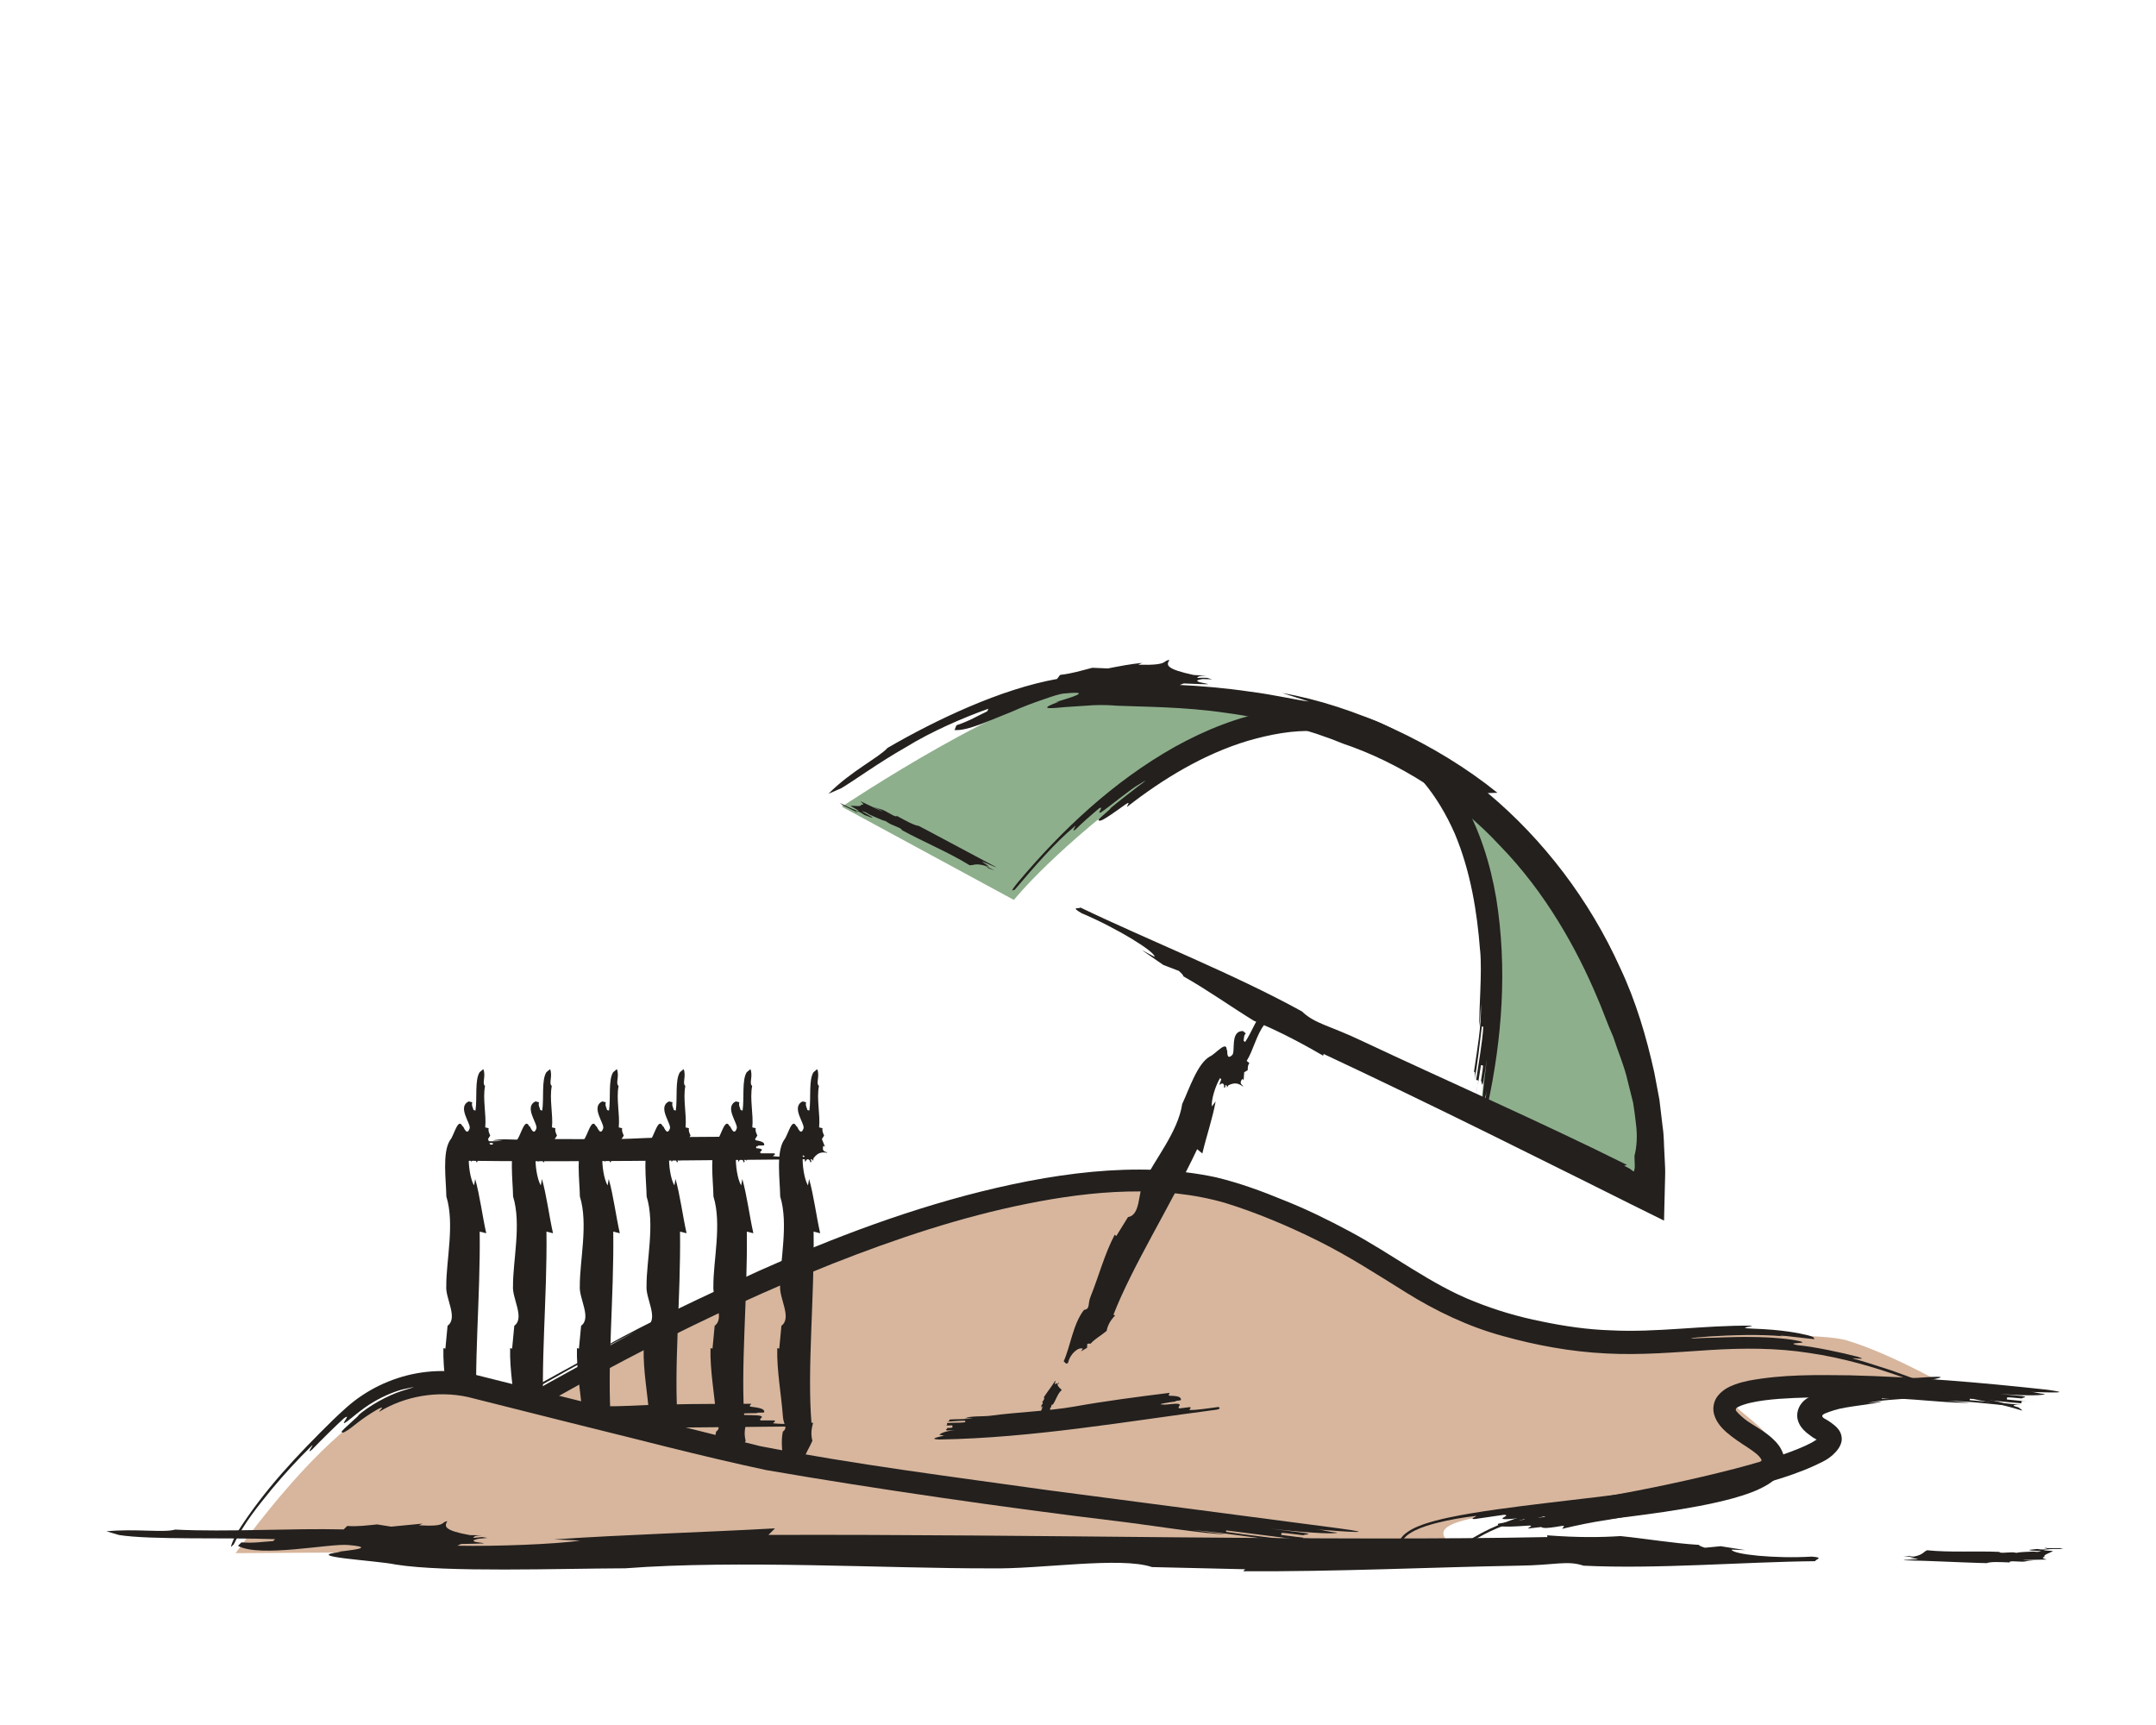
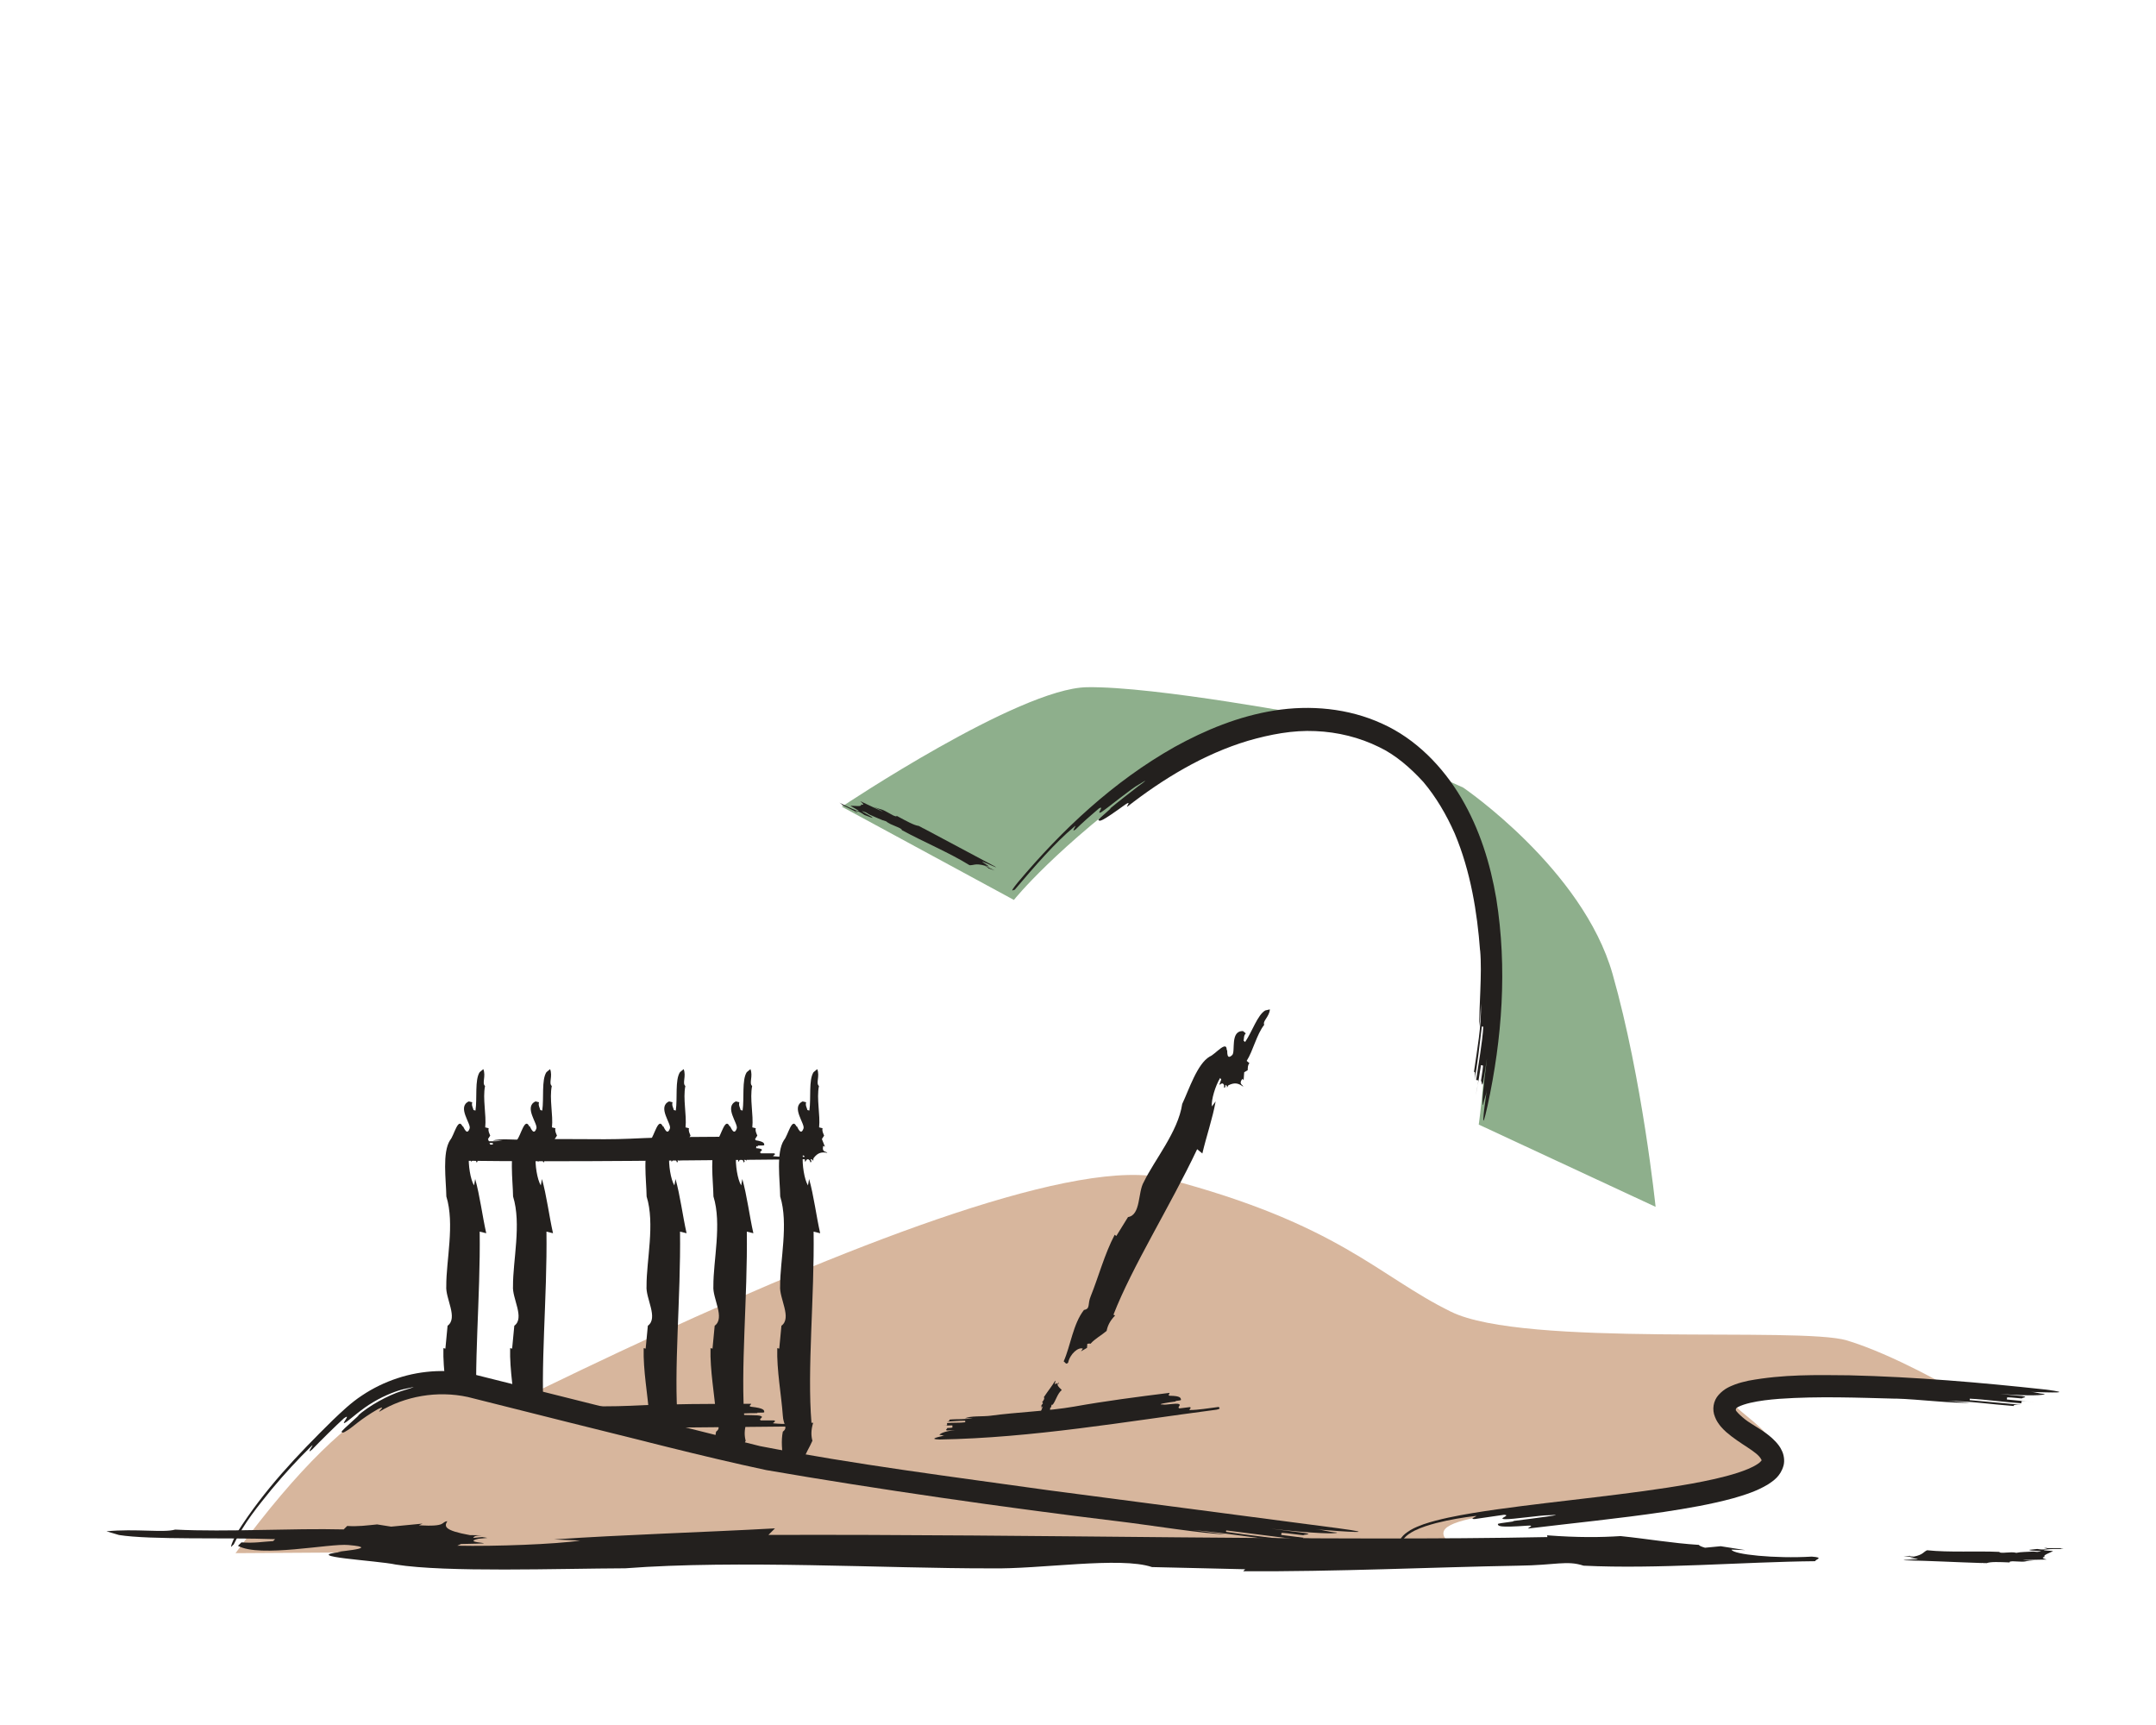
<svg xmlns="http://www.w3.org/2000/svg" id="Calque_1" viewBox="0 0 100 80">
  <defs>
    <style>.cls-1{fill:#8eaf8c;}.cls-2{fill:#d7b69d;}.cls-3{fill:#23201e;}</style>
  </defs>
  <path class="cls-2" d="M73.61,72.364c3.061-1.709-4.129,.872-6.207-.665s3.223-1.409,10.477-2.713c7.253-1.304,3.388-2.791,2.391-4.001-.997-1.21,10.3-.564,10.3-.564,0,0-2.741-1.601-4.905-2.256-2.164-.655-14.955,.337-18.358-1.328-3.403-1.665-5.176-4.064-13.212-6.176-8.037-2.113-41.229,16.041-41.229,16.041l60.744,1.663Z" />
-   <path class="cls-3" d="M34.018,59.483c3.232-1.51,6.923-3.012,10.784-4.042,3.842-1.012,7.925-1.629,11.592-.843,1.102,.265,2.138,.645,3.161,1.068,1.034,.409,2.046,.905,3.041,1.439,2.004,1.071,3.774,2.467,5.78,3.253,1.002,.403,2.048,.712,3.123,.926,1.068,.223,2.141,.379,3.22,.413,2.152,.11,4.326-.243,6.545-.216-.001,.045-.733,.107-.001,.136,1.465,.049,2.186,.217,2.542,.297,.356,.086,.346,.145,.34,.186-.002,.015-.135-.015-.327-.03-.198-.022-.439-.05-.663-.075-.448-.062-.811-.06-.452-.023-2.172-.203-5.754,.205-3.599,.075,.36,.003,1.257-.058,2.155-.041,.899,.002,1.794,.096,2.145,.178,.702,.151-.724,.052-.024,.203,.71,.055,2.101,.355,2.789,.536,.675,.212-.723-.036-.035,.132,.51,.147,1.056,.329,1.635,.514,.582,.214,1.187,.436,1.816,.668,1.293,.5,2.82,.609,4.066,1.046-.008,.021,.151,.108,.144,.126-.018,.024-.172-.057-.812-.218-.721-.179-1.518-.3-2.302-.505-.788-.189-1.571-.506-2.283-.759-1.457-.529-2.95-.958-4.473-1.179-1.522-.24-3.064-.235-4.628-.137-1.561,.099-3.177,.247-4.806,.158-1.632-.08-3.239-.375-4.806-.814-1.575-.428-3.097-1.158-4.465-2.01-1.371-.853-2.675-1.698-4.076-2.394-1.386-.691-2.868-1.315-4.325-1.765-2.927-.842-6.133-.572-9.183,.041-3.072,.615-6.073,1.62-9.001,2.772-5.851,2.335-11.451,5.279-16.785,8.526-2.408,1.504-.683,.268,1.126-.898-.6,.389-.636,.33-1.234,.725-.017-.028,.261-.257,.854-.661,.592-.405,1.498-.985,2.74-1.703l-1.861,1.078c-.628,.346-.035-.059-.058-.098,.309-.182,.614-.362,.85-.501,.231-.138,.383-.233,.378-.242-.011-.02-.034-.059-.045-.079-.617,.365-1.854,1.097-2.472,1.462,.306-.186,.609-.369,.844-.511,.23-.14,.382-.236,.376-.246-.011-.02-.035-.059-.046-.078,1.224-.756,3.124-1.775,4.381-2.474l-.032-.06c-1.28,.66-3.148,1.739-4.384,2.476,.608-.386,.599-.403,.575-.443,1.853-1.109,3.779-2.087,5.665-3.137l-1.91,1.004c1.207-.795,4.461-2.346,6.422-3.255Z" />
  <g>
    <path class="cls-3" d="M87.936,64.866c-1.689-.042-3.574-.123-5.419,.008-.458,.036-.916,.088-1.335,.185-.205,.048-.414,.114-.554,.186-.113,.06-.109,.073-.117,.135-.045,.033,.35,.422,.679,.621,.331,.217,.792,.459,1.149,.84,.11,.116,.224,.249,.309,.441,.092,.181,.136,.454,.078,.681-.139,.503-.474,.714-.726,.882-.538,.322-1.067,.48-1.6,.637-1.064,.29-2.135,.471-3.206,.634-2.141,.316-4.279,.526-6.316,.773-.006-.045,.326-.153-.016-.135-1.365,.1-1.376,.019-1.389-.074-.007-.046,1.019-.134,.673-.135,1.02-.131,2.724-.344,1.695-.273-.347-.008-1.704,.201-2.052,.182-.35-.022,.323-.181-.027-.203-.342,.049-1.024,.148-1.365,.198-.348,.009,.32-.189-.021-.135-.517,.061-1.118,.158-1.764,.322-.324,.087-.657,.182-1.008,.354-.173,.096-.366,.189-.544,.44-.091,.118-.142,.329-.112,.509,.037,.175,.116,.297,.194,.398-.018,.014,.02,.095,.004,.108-.008,.006-.028-.004-.076-.049-.049-.087-.24-.187-.242-.655,.091-.512,.41-.653,.594-.782,.211-.124,.405-.193,.601-.267,.389-.133,.769-.225,1.148-.308,.758-.161,1.512-.278,2.267-.385,1.508-.211,3.016-.377,4.521-.558,1.503-.182,3.008-.367,4.483-.631,.734-.135,1.469-.286,2.15-.505,.334-.11,.672-.239,.908-.395,.125-.071,.197-.17,.208-.182-.004-.023,.016,.02-.017-.043-.178-.366-.96-.689-1.63-1.275-.084-.072-.169-.163-.252-.258-.09-.112-.195-.253-.262-.433-.148-.346-.083-.755,.17-1.033,.28-.307,.548-.393,.751-.477,.219-.083,.423-.128,.628-.176,1.613-.3,3.137-.267,4.676-.251,3.064,.074,6.088,.333,9.086,.659,1.374,.175,.328,.145-.704,.11,.344,.012,.338,.08,.683,.093-.007,.069-.703,.105-2.074,.002l1.026,.097c.34,.056-.007,.068-.011,.113-.342-.034-.684-.065-.686-.043-.002,.023-.006,.068-.009,.09,.341,.033,1.025,.101,1.366,.134-.341-.035-.683-.069-.685-.046-.002,.023-.007,.068-.009,.09-.685-.045-1.705-.183-2.39-.215l-.006,.068c.802,.072,1.721,.155,2.389,.215-.344-.011-.346,.012-.35,.057-1.024-.075-2.043-.231-3.072-.238l1.023,.079c-.691,.055-2.39-.159-3.415-.185Z" />
-     <path class="cls-3" d="M85.054,65.408c-.13,.04-.257,.084-.376,.132-.087,.037-.096,.046-.124,.069-.066,.043-.025,.126,.036,.156-.003,.009,.157,.081,.351,.223,.225,.161,.43,.354,.472,.621,.111,.531-.542,1.015-.808,1.146-1.256,.653-2.512,.947-3.653,1.299-1.366,.402-2.804,.739-4.25,1.034-.724,.147-1.447,.284-2.175,.404-.713,.106-1.39,.247-2.064,.409-.011-.044,.198-.163-.032-.132-.912,.159-.935,.085-.96-.006-.013-.046,.675-.183,.438-.167,.676-.183,1.819-.435,1.122-.337-.24,0-1.141,.264-1.383,.266-.246-.004,.192-.193-.054-.197-.229,.059-.684,.195-.91,.269-.24,.029,.186-.202-.042-.13-.696,.182-1.603,.513-2.453,1.071-.015-.04-.271,.063,.155-.231,.961-.575,1.968-.905,2.981-1.208,1.012-.288,2.052-.526,3.088-.686,2.023-.356,4.061-.786,6.055-1.299,.992-.263,1.99-.542,2.908-.91,.229-.091,.446-.192,.65-.298,.242-.141,.257-.161,.238-.146l.003,.008-.118-.068-.078-.046-.149-.111c-.199-.137-.387-.331-.48-.536-.206-.424-.016-.938,.422-1.185,.496-.29,.692-.306,.983-.395,.544-.14,1.069-.221,1.594-.292,1.048-.137,2.085-.212,3.115-.277,.94-.042,.243,.095-.457,.215,.233-.04,.238,.028,.471-.011,.005,.069-.457,.21-1.393,.314l.704-.058c.236,.005,.005,.068,.009,.113-.234,.018-.468,.038-.466,.061,.002,.023,.006,.068,.008,.09,.234-.018,.701-.055,.935-.073-.234,.017-.468,.035-.466,.057,.002,.023,.005,.068,.007,.091-.465,.058-1.168,.074-1.63,.149l.008,.068c.621-.057,1.182-.108,1.628-.149-.232,.041-.23,.064-.226,.109-.695,.08-1.4,.077-2.079,.237l.69-.084c-.447,.16-1.613,.216-2.243,.418Z" />
  </g>
  <g>
    <path class="cls-1" d="M67.867,36.526s5.542,3.769,6.928,8.646c1.386,4.877,1.995,10.798,1.995,10.798l-8.202-3.815s1.718-12.082-1.829-16.128l1.108,.499Z" />
    <path class="cls-1" d="M61.16,33.256s-2.993-.61-7.593,2.716c-4.6,3.325-6.54,5.764-6.54,5.764l-7.981-4.323s8.203-5.487,11.362-5.542c3.159-.055,10.752,1.386,10.752,1.386Z" />
    <g>
      <g>
        <path class="cls-3" d="M42.808,38.41l-.042-.027-.153-.08c-.209-.023-.561-.218-1.026-.469-.01,.019,.022,.059-.149-.013-.731-.408-.375-.184-.937-.412,.167,.082,.379,.18,.452,.24l-1.052-.493c.125,.108,.222,.207,.033,.152,.069,.127-.32,.05-.489,.065,.182,.102,.325,.185,.39,.229-.041,.02-.226-.053-.448-.155,.012,.016,.027,.033,.056,.057-.029-.024-.044-.041-.056-.057-.147-.072-.305-.149-.455-.222,.079,.051,.157,.102,.109,.096l.626,.308c.017,.017-.007,.013-.047,0l.171,.061-.115-.081c-.036-.036,.053-.004,.141,.027,.169,.077,.205,.113,.282,.163l.352,.13c.154,.003-.86-.465-.291-.252l.16,.097c.257,.108,.591,.272,.777,.315,.217,.191,.736,.295,.732,.408,.938,.516,2.227,1.058,3.138,1.627,.198,.018,.258-.104,.713,.023,.078,.051,.2,.123,.15,.116l.309,.109c-.167-.082-.378-.18-.449-.245,.473,.196-.182-.156-.124-.17l.643,.274-.067-.05c-1.073-.572-2.214-1.181-3.306-1.763l-.031-.011Z" />
-         <path class="cls-3" d="M61.369,48.959l.024-.079c2.413,1.128,5.018,2.389,7.752,3.736,1.365,.677,2.764,1.371,4.192,2.079,.771,.385,1.55,.774,2.334,1.165,.488,.242,.978,.484,1.47,.727,.042,.034,.047,.006,.042-.037l.002-.102,.005-.204,.01-.41,.02-.825c.003-.275,.022-.557,.012-.83l-.031-.658c-.028-.419-.019-.842-.084-1.26l-.15-1.261-.236-1.253c-.367-1.66-.854-3.318-1.59-4.872-1.414-3.131-3.55-5.936-6.135-8.095l.447-.013c-2.842-2.299-6.669-4.053-9.978-4.627l1.235,.394c-.598-.072-1.619-.317-2.742-.459-1.118-.166-2.326-.267-3.249-.309l.186-.07c2.543,.11-.171-.047,.876-.204l.448,.013-.257-.07c-.149-.009-.3-.001-.45,.006,.053-.038,.02-.116,.443-.089-.198-.033-.398-.033-.598-.048-1.279-.274-1.293-.46-1.122-.694-.348,.018,.012,.26-1.455,.218l.189-.084c-.536,.047-1.065,.155-1.591,.256l-.724-.03c-.559,.143-.912,.261-1.495,.331l-.142,.188c-2.584,.459-5.586,1.876-7.864,3.199-.398,.446-1.692,1.072-2.74,2.128l.602-.263c.681-.411,1.738-1.187,2.981-1.894,1.219-.749,2.65-1.365,3.841-1.791l-.06,.123c-.481,.226-.806,.438-1.427,.647l-.086,.221c.621,.042,1.614-.447,2.638-.844,.502-.227,1.012-.419,1.454-.567,.44-.153,.806-.282,1.036-.289,1.913-.185-1.161,.566-.266,.377-.99,.361-.54,.337,.256,.257,.422-.028,.892-.059,1.335-.088,.444-.019,.845,.004,1.063,.024,1.207,.053,3.105,.042,5.077,.333,1.973,.26,3.995,.832,5.448,1.434,2.49,.837,5.198,2.499,7.258,4.728,2.125,2.177,3.579,4.822,4.514,7.048,.236,.532,.449,1.167,.738,1.812,.212,.669,.515,1.352,.671,2.049,.09,.359,.174,.699,.253,1.014,.052,.332,.097,.653,.128,.953,.08,.599,.035,1.124-.067,1.503l.016,.502c0,.055-.007,.064-.011,.095l-.028,.127c-.022,.014-.086-.052-.116-.068l-.049-.038c-.014-.009,.002-.004-.036-.025l-.253-.131,.128-.039c-3.974-1.985-8.47-3.95-12.221-5.718-1.634-.781-2.23-.81-2.856-1.403-3.155-1.738-7.114-3.298-10.278-4.819-.024,.079-.501-.059,.062,.266,1.658,.701,3.425,1.797,3.384,2.024l-.594-.316,.998,.691,.722,.277c.153,.136,.213,.213,.21,.251,1.151,.653,2.095,1.336,3.265,2.06,.897,.374,1.896,.85,3.215,1.62Z" />
      </g>
      <path class="cls-3" d="M68.648,44.073c-.129-1.732-.433-3.658-1.174-5.416-.383-.87-.865-1.691-1.456-2.392-.615-.671-1.297-1.26-2.058-1.621-.902-.444-1.91-.696-2.949-.738-1.042-.05-2.101,.153-3.126,.449-2.06,.617-3.954,1.773-5.606,3.063-.028-.035,.209-.304-.084-.107-1.144,.827-1.184,.792-1.25,.713-.03-.034,.81-.699,.511-.501,.41-.344,.978-.777,1.329-1.053,.362-.26,.501-.375,.044-.092-.322,.166-1.43,1.076-1.731,1.274-.317,.184,.184-.339-.133-.155-.278,.233-.822,.709-1.074,.968-.292,.217,.168-.35-.094-.099-.841,.699-1.798,1.798-2.735,2.901-.031-.028-.308,.219,.149-.347,2.044-2.431,4.421-4.672,7.27-6.279,1.426-.788,2.972-1.426,4.63-1.69,1.649-.263,3.422-.111,4.989,.608,1.577,.707,2.822,2.003,3.674,3.441,.857,1.451,1.352,3.059,1.626,4.671,.519,3.238,.27,6.51-.407,9.62-.316,1.424-.183,.329-.032-.748-.051,.359-.117,.346-.168,.706-.074-.016-.005-.741,.177-2.171l-.167,1.068c-.078,.352-.067-.012-.112-.02,.056-.355,.111-.71,.089-.713-.022-.003-.067-.01-.09-.014-.052,.354-.164,1.061-.247,1.409,.075-.35,.141-.701,.114-.706-.022-.004-.067-.012-.09-.016,.1-.706,.294-1.759,.331-2.473l-.068-.006c-.081,.707-.208,1.765-.33,2.467,.033-.356,.01-.359-.034-.367,.149-1.051,.349-2.104,.324-3.169-.023,.353-.027,.707-.073,1.058-.032-.712,.136-2.47,.034-3.526Z" />
      <g>
        <path class="cls-3" d="M48.449,64.753l-.01,.007c-.007,.011-.014,.022-.021,.033,.044,.072-.013,.144-.084,.242,.019,.01,.043,.01,.035,.052-.122,.15-.042,.085-.063,.226,.019-.038,.037-.087,.066-.096l-.096,.245c.053-.014,.108-.02,.119,.034,.087,.013,.14,.135,.206,.204,.03-.037,.057-.066,.075-.076,.03,.021,.024,.069,.005,.121,.01,0,.02,0,.031-.004-.011,.004-.021,.004-.031,.004-.012,.034-.031,.07-.049,.103,.019-.014,.038-.028,.048-.012l.07-.141c.01-.001,.013,.007,.015,.018l-.001-.046-.033,.018c-.019,.003-.02-.021-.02-.045,.014-.04,.033-.042,.052-.056l.003-.092c-.045-.057-.131,.181-.125,.032l.033-.031c.013-.063,.05-.139,.03-.196,.096-.023,.025-.186,.122-.15,.15-.195,.216-.513,.42-.681-.045-.069-.167-.129-.199-.261,.019-.014,.043-.038,.053-.021l-.002-.083c-.019,.038-.037,.087-.07,.094,.021-.118-.077,.021-.106-.005l.035-.158-.022,.01c-.144,.243-.328,.466-.484,.703l0,.008Z" />
        <path class="cls-3" d="M51.718,61.006l-.074-.033c.874-2.247,2.612-4.996,3.883-7.677l.241,.199c.184-.793,.483-1.653,.616-2.416l-.175,.235c-.035-.312,.166-.965,.384-1.322l.052,.072c-.212,.532,.04-.023,.134,.28l-.008,.107,.061-.035,.008-.107c.036,.03,.093,.048,.067,.14l.066-.115c.32-.16,.487-.079,.688,.06,.006-.08-.241-.115-.031-.365l.052,.072,.027-.374,.161-.093c.01-.133-.003-.228,.081-.328l-.127-.105c.304-.484,.453-1.209,.813-1.674-.083-.182,.238-.369,.263-.715l-.215,.049c-.361,.21-.61,.994-.933,1.463l-.072-.06c.028-.118-.003-.228,.102-.34l-.127-.105c-.614-.026-.339,.964-.503,1.111-.331,.32-.182-.405-.254-.21,.019-.522-.532,.182-.789,.28-.582,.339-.957,1.528-1.275,2.198-.189,1.286-1.283,2.587-1.781,3.618-.284,.472-.13,1.532-.733,1.628l-.544,.879-.073-.06c-.468,.886-.758,1.975-1.11,2.844-.162,.375-.004,.59-.316,.644-.509,.654-.621,1.664-.942,2.388,.074,.033,.103,.17,.207,.058,.087-.409,.476-.737,.682-.652l-.086,.127,.281-.163,.013-.187c.069-.016,.116-.015,.148-.002,.202-.233,.492-.379,.748-.597,.043-.223,.141-.452,.39-.712Z" />
      </g>
    </g>
  </g>
  <g>
    <g>
      <path class="cls-3" d="M20.949,70.935l-.006,.011c-.001,.013-.002,.027-.004,.04,.072,.046,.052,.139,.031,.262,.022,0,.043-.011,.054,.032-.043,.194,0,.097,.043,.238,0-.043-.005-.097,.016-.119l.022,.27c.042-.037,.088-.068,.122-.022,.084-.027,.186,.062,.274,.095,.011-.048,.023-.087,.034-.105,.036,.006,.052,.053,.058,.109,.009-.004,.018-.009,.027-.018-.009,.009-.018,.013-.027,.018,.004,.037,.004,.079,.002,.118,.011-.022,.022-.043,.038-.033v-.162c.008-.005,.015,0,.021,.01l-.021-.042-.022,.032c-.016,.011-.027-.011-.038-.032-.005-.043,.011-.054,.022-.076l-.038-.087c-.065-.032-.038,.227-.098,.087l.016-.043c-.016-.065-.016-.151-.06-.194,.076-.065-.06-.184,.043-.195,.049-.249-.033-.573,.076-.821-.071-.043-.207-.043-.294-.151,.011-.022,.022-.054,.038-.043l-.038-.076c0,.043,.005,.097-.022,.119-.033-.119-.06,.054-.098,.043l-.038-.162-.015,.019c-.022,.29-.089,.58-.125,.87l.004,.007Z" />
      <path class="cls-3" d="M22.231,65.983l-.081,.003c-.206-2.476,.141-5.809,.099-8.867l.304,.075c-.184-.818-.296-1.748-.513-2.515l-.053,.297c-.169-.272-.277-.969-.238-1.398l.079,.042c.045,.588,.026-.04,.243,.198l.04,.102,.039-.06-.04-.102c.046,.012,.104,.003,.122,.099l.009-.136c.216-.293,.402-.294,.644-.257-.03-.077-.267,.003-.189-.324l.079,.043-.141-.358,.103-.16c-.05-.128-.103-.21-.072-.341l-.16-.04c.06-.586-.126-1.324-.008-1.919-.155-.13,.051-.449-.079-.782l-.172,.143c-.231,.359-.109,1.197-.192,1.777l-.091-.023c-.028-.122-.103-.21-.059-.361l-.16-.039c-.562,.255,.121,1.046,.038,1.256-.156,.447-.342-.292-.321-.079-.213-.491-.397,.41-.585,.618-.373,.578-.185,1.848-.174,2.613,.397,1.276-.011,2.977-.003,4.157-.047,.566,.559,1.477,.06,1.839l-.101,1.061-.092-.023c-.029,1.032,.19,2.171,.258,3.135,.02,.421,.256,.548,0,.739-.168,.836,.177,1.822,.208,2.638,.082-.003,.168,.11,.212-.04-.102-.418,.103-.899,.324-.913l-.021,.156,.18-.279-.07-.179c.055-.046,.097-.066,.132-.069,.079-.307,.275-.574,.408-.892-.06-.226-.073-.483,.036-.837Z" />
    </g>
    <g>
-       <path class="cls-3" d="M24.047,70.935l-.006,.011c-.001,.013-.003,.027-.004,.04,.071,.046,.052,.139,.031,.262,.021,0,.043-.011,.054,.032-.043,.194,0,.097,.043,.238,0-.043-.005-.097,.016-.119l.022,.27c.042-.037,.088-.068,.122-.022,.084-.027,.186,.062,.274,.095,.011-.048,.023-.087,.034-.105,.036,.006,.052,.053,.058,.109,.009-.004,.018-.009,.026-.018-.008,.009-.017,.013-.026,.018,.004,.037,.004,.079,.001,.118,.011-.022,.022-.043,.038-.033v-.162c.008-.005,.015,0,.021,.01l-.021-.042-.022,.032c-.016,.011-.027-.011-.038-.032-.005-.043,.011-.054,.022-.076l-.038-.087c-.065-.032-.038,.227-.098,.087l.016-.043c-.016-.065-.016-.151-.06-.194,.076-.065-.06-.184,.043-.195,.049-.249-.033-.573,.076-.821-.071-.043-.207-.043-.294-.151,.011-.022,.022-.054,.038-.043l-.038-.076c0,.043,.006,.097-.022,.119-.032-.119-.06,.054-.098,.043l-.038-.162-.015,.019c-.022,.29-.089,.58-.125,.87l.004,.007Z" />
      <path class="cls-3" d="M25.329,65.983l-.082,.003c-.206-2.476,.141-5.809,.099-8.867l.304,.075c-.184-.818-.296-1.748-.513-2.515l-.053,.297c-.169-.272-.277-.969-.239-1.398l.079,.042c.044,.588,.026-.04,.243,.198l.04,.102,.039-.06-.04-.102c.046,.012,.104,.003,.122,.099l.009-.136c.216-.293,.402-.294,.644-.257-.03-.077-.268,.003-.189-.324l.079,.043-.141-.358,.103-.16c-.05-.128-.103-.21-.072-.341l-.16-.04c.06-.586-.127-1.324-.008-1.919-.155-.13,.051-.449-.079-.782l-.171,.143c-.232,.359-.11,1.197-.192,1.777l-.092-.023c-.027-.122-.103-.21-.059-.361l-.16-.039c-.562,.255,.121,1.046,.038,1.256-.156,.447-.342-.292-.321-.079-.214-.491-.397,.41-.585,.618-.373,.578-.185,1.848-.175,2.613,.397,1.276-.011,2.977-.003,4.157-.047,.566,.559,1.477,.06,1.839l-.101,1.061-.092-.023c-.029,1.032,.19,2.171,.258,3.135,.02,.421,.257,.548,0,.739-.168,.836,.177,1.822,.208,2.638,.082-.003,.168,.11,.212-.04-.102-.418,.103-.899,.324-.913l-.022,.156,.18-.279-.071-.179c.055-.046,.098-.066,.133-.069,.079-.307,.275-.574,.408-.892-.06-.226-.073-.483,.036-.837Z" />
    </g>
    <g>
      <path class="cls-3" d="M27.145,70.935l-.006,.011c-.001,.013-.002,.027-.004,.04,.072,.046,.052,.139,.032,.262,.021,0,.043-.011,.054,.032-.043,.194,0,.097,.043,.238,0-.043-.005-.097,.016-.119l.022,.27c.042-.037,.088-.068,.122-.022,.084-.027,.186,.062,.274,.095,.011-.048,.023-.087,.034-.105,.036,.006,.052,.053,.058,.109,.009-.004,.018-.009,.026-.018-.009,.009-.018,.013-.026,.018,.004,.037,.003,.079,.001,.118,.011-.022,.022-.043,.038-.033v-.162c.008-.005,.015,0,.021,.01l-.021-.042-.022,.032c-.016,.011-.027-.011-.038-.032-.005-.043,.011-.054,.022-.076l-.038-.087c-.065-.032-.038,.227-.098,.087l.016-.043c-.016-.065-.016-.151-.06-.194,.076-.065-.06-.184,.043-.195,.049-.249-.033-.573,.076-.821-.071-.043-.207-.043-.294-.151,.011-.022,.022-.054,.038-.043l-.038-.076c0,.043,.005,.097-.022,.119-.033-.119-.06,.054-.098,.043l-.038-.162-.015,.019c-.022,.29-.089,.58-.125,.87l.004,.007Z" />
-       <path class="cls-3" d="M28.426,65.983l-.081,.003c-.206-2.476,.141-5.809,.099-8.867l.304,.075c-.184-.818-.296-1.748-.513-2.515l-.053,.297c-.169-.272-.277-.969-.238-1.398l.079,.042c.045,.588,.026-.04,.243,.198l.04,.102,.039-.06-.04-.102c.046,.012,.104,.003,.122,.099l.008-.136c.216-.293,.402-.294,.644-.257-.03-.077-.267,.003-.189-.324l.079,.043-.141-.358,.103-.16c-.05-.128-.103-.21-.072-.341l-.16-.04c.06-.586-.126-1.324-.008-1.919-.155-.13,.051-.449-.079-.782l-.172,.143c-.231,.359-.109,1.197-.192,1.777l-.091-.023c-.028-.122-.103-.21-.059-.361l-.16-.039c-.562,.255,.121,1.046,.038,1.256-.156,.447-.342-.292-.321-.079-.213-.491-.397,.41-.585,.618-.373,.578-.185,1.848-.174,2.613,.397,1.276-.011,2.977-.003,4.157-.047,.566,.559,1.477,.06,1.839l-.101,1.061-.092-.023c-.029,1.032,.19,2.171,.258,3.135,.02,.421,.256,.548,0,.739-.168,.836,.177,1.822,.208,2.638,.082-.003,.168,.11,.212-.04-.102-.418,.102-.899,.324-.913l-.021,.156,.18-.279-.07-.179c.055-.046,.097-.066,.132-.069,.079-.307,.275-.574,.408-.892-.06-.226-.073-.483,.036-.837Z" />
    </g>
    <g>
      <path class="cls-3" d="M30.243,70.935l-.006,.011c-.001,.013-.003,.027-.004,.04,.071,.046,.052,.139,.031,.262,.021,0,.043-.011,.054,.032-.044,.194,0,.097,.043,.238,0-.043-.005-.097,.017-.119l.022,.27c.042-.037,.088-.068,.122-.022,.084-.027,.186,.062,.274,.095,.011-.048,.022-.087,.034-.105,.036,.006,.052,.053,.058,.109,.009-.004,.018-.009,.026-.018-.008,.009-.017,.013-.026,.018,.004,.037,.004,.079,.001,.118,.011-.022,.022-.043,.038-.033v-.162c.008-.005,.015,0,.021,.01l-.021-.042-.022,.032c-.016,.011-.027-.011-.038-.032-.005-.043,.011-.054,.022-.076l-.038-.087c-.065-.032-.038,.227-.098,.087l.016-.043c-.016-.065-.016-.151-.06-.194,.076-.065-.06-.184,.044-.195,.049-.249-.033-.573,.076-.821-.071-.043-.207-.043-.294-.151,.011-.022,.022-.054,.038-.043l-.038-.076c0,.043,.006,.097-.022,.119-.032-.119-.06,.054-.098,.043l-.038-.162-.015,.019c-.022,.29-.088,.58-.125,.87l.004,.007Z" />
      <path class="cls-3" d="M31.524,65.983l-.082,.003c-.206-2.476,.141-5.809,.099-8.867l.304,.075c-.184-.818-.296-1.748-.513-2.515l-.053,.297c-.169-.272-.277-.969-.239-1.398l.079,.042c.044,.588,.026-.04,.243,.198l.04,.102,.039-.06-.04-.102c.046,.012,.104,.003,.122,.099l.009-.136c.216-.293,.402-.294,.644-.257-.03-.077-.268,.003-.189-.324l.079,.043-.141-.358,.103-.16c-.05-.128-.103-.21-.072-.341l-.16-.04c.06-.586-.127-1.324-.008-1.919-.155-.13,.051-.449-.079-.782l-.172,.143c-.232,.359-.11,1.197-.192,1.777l-.092-.023c-.027-.122-.103-.21-.059-.361l-.16-.039c-.562,.255,.121,1.046,.038,1.256-.156,.447-.342-.292-.321-.079-.213-.491-.397,.41-.585,.618-.373,.578-.185,1.848-.175,2.613,.397,1.276-.011,2.977-.003,4.157-.047,.566,.559,1.477,.06,1.839l-.101,1.061-.092-.023c-.029,1.032,.19,2.171,.258,3.135,.02,.421,.257,.548,0,.739-.168,.836,.177,1.822,.208,2.638,.082-.003,.168,.11,.212-.04-.102-.418,.103-.899,.324-.913l-.022,.156,.18-.279-.071-.179c.055-.046,.098-.066,.133-.069,.079-.307,.275-.574,.408-.892-.06-.226-.073-.483,.036-.837Z" />
    </g>
    <g>
      <path class="cls-3" d="M33.34,70.935l-.006,.011c-.001,.013-.002,.027-.004,.04,.072,.046,.052,.139,.032,.262,.021,0,.043-.011,.054,.032-.043,.194,0,.097,.043,.238,0-.043-.005-.097,.016-.119l.022,.27c.042-.037,.088-.068,.122-.022,.084-.027,.186,.062,.274,.095,.011-.048,.023-.087,.034-.105,.036,.006,.052,.053,.058,.109,.009-.004,.018-.009,.026-.018-.009,.009-.017,.013-.026,.018,.004,.037,.003,.079,.001,.118,.011-.022,.022-.043,.038-.033v-.162c.008-.005,.015,0,.021,.01l-.021-.042-.022,.032c-.016,.011-.027-.011-.038-.032-.005-.043,.011-.054,.022-.076l-.038-.087c-.065-.032-.038,.227-.098,.087l.016-.043c-.016-.065-.016-.151-.06-.194,.076-.065-.06-.184,.043-.195,.049-.249-.033-.573,.076-.821-.071-.043-.207-.043-.294-.151,.011-.022,.022-.054,.038-.043l-.038-.076c0,.043,.005,.097-.022,.119-.033-.119-.06,.054-.098,.043l-.038-.162-.015,.019c-.022,.29-.089,.58-.125,.87l.004,.007Z" />
      <path class="cls-3" d="M34.622,65.983l-.082,.003c-.206-2.476,.141-5.809,.099-8.867l.304,.075c-.184-.818-.296-1.748-.513-2.515l-.053,.297c-.169-.272-.277-.969-.238-1.398l.079,.042c.045,.588,.026-.04,.243,.198l.04,.102,.039-.06-.04-.102c.046,.012,.104,.003,.122,.099l.008-.136c.216-.293,.402-.294,.644-.257-.03-.077-.267,.003-.189-.324l.079,.043-.141-.358,.103-.16c-.05-.128-.103-.21-.072-.341l-.16-.04c.06-.586-.126-1.324-.008-1.919-.155-.13,.051-.449-.079-.782l-.172,.143c-.231,.359-.109,1.197-.192,1.777l-.091-.023c-.028-.122-.103-.21-.059-.361l-.16-.039c-.562,.255,.121,1.046,.038,1.256-.156,.447-.342-.292-.321-.079-.213-.491-.397,.41-.585,.618-.373,.578-.185,1.848-.174,2.613,.397,1.276-.011,2.977-.003,4.157-.047,.566,.559,1.477,.06,1.839l-.101,1.061-.092-.023c-.029,1.032,.19,2.171,.258,3.135,.02,.421,.256,.548,0,.739-.168,.836,.177,1.822,.208,2.638,.082-.003,.167,.11,.212-.04-.102-.418,.102-.899,.324-.913l-.021,.156,.18-.279-.07-.179c.055-.046,.098-.066,.132-.069,.079-.307,.275-.574,.408-.892-.06-.226-.073-.483,.036-.837Z" />
    </g>
    <g>
      <path class="cls-3" d="M36.438,70.935l-.006,.011c-.001,.013-.003,.027-.004,.04,.071,.046,.052,.139,.031,.262,.021,0,.043-.011,.054,.032-.043,.194,0,.097,.043,.238,0-.043-.005-.097,.017-.119l.022,.27c.042-.037,.088-.068,.122-.022,.084-.027,.186,.062,.274,.095,.011-.048,.022-.087,.034-.105,.036,.006,.052,.053,.058,.109,.009-.004,.018-.009,.026-.018-.008,.009-.017,.013-.026,.018,.004,.037,.004,.079,.001,.118,.011-.022,.022-.043,.038-.033v-.162c.008-.005,.015,0,.021,.01l-.021-.042-.022,.032c-.016,.011-.027-.011-.038-.032-.005-.043,.011-.054,.022-.076l-.038-.087c-.065-.032-.038,.227-.098,.087l.016-.043c-.016-.065-.016-.151-.06-.194,.076-.065-.06-.184,.044-.195,.049-.249-.033-.573,.076-.821-.071-.043-.207-.043-.294-.151,.011-.022,.022-.054,.038-.043l-.038-.076c0,.043,.006,.097-.022,.119-.032-.119-.06,.054-.098,.043l-.038-.162-.015,.019c-.022,.29-.088,.58-.125,.87l.004,.007Z" />
      <path class="cls-3" d="M37.72,65.983l-.082,.003c-.206-2.476,.141-5.809,.099-8.867l.304,.075c-.184-.818-.296-1.748-.513-2.515l-.053,.297c-.169-.272-.277-.969-.239-1.398l.079,.042c.044,.588,.026-.04,.243,.198l.04,.102,.039-.06-.04-.102c.046,.012,.104,.003,.122,.099l.009-.136c.216-.293,.402-.294,.644-.257-.03-.077-.268,.003-.189-.324l.079,.043-.141-.358,.103-.16c-.05-.128-.103-.21-.072-.341l-.16-.04c.06-.586-.126-1.324-.008-1.919-.155-.13,.051-.449-.079-.782l-.172,.143c-.232,.359-.109,1.197-.192,1.777l-.092-.023c-.027-.122-.103-.21-.059-.361l-.16-.039c-.562,.255,.121,1.046,.038,1.256-.156,.447-.342-.292-.321-.079-.213-.491-.397,.41-.585,.618-.373,.578-.185,1.848-.175,2.613,.397,1.276-.011,2.977-.003,4.157-.047,.566,.559,1.477,.06,1.839l-.101,1.061-.092-.023c-.029,1.032,.19,2.171,.258,3.135,.02,.421,.256,.548,0,.739-.168,.836,.177,1.822,.208,2.638,.082-.003,.168,.11,.212-.04-.102-.418,.103-.899,.324-.913l-.022,.156,.18-.279-.071-.179c.055-.046,.098-.066,.133-.069,.079-.307,.275-.574,.408-.892-.06-.226-.073-.483,.036-.837Z" />
    </g>
    <path class="cls-3" d="M24.375,52.854c1.502-.075,3.337,.023,4.854-.045,1.82-.091,3.792-.091,5.612-.091,0,.045-.152,.113,0,.136,.606,.068,.606,.159,.606,.25,0,.045-.455,0-.303,.045-.455,0-1.214,.023-.758,.068,.152,.045,.758,0,.91,.068,.152,.068-.151,.136,0,.204h.607c.152,.045-.152,.136,0,.136,.455,.045,1.062,.023,1.668,.023,0,.045,.152,.091-.151,.114-5.309,.045-10.769,.136-16.077,.068-.606-.023-.151-.113,.303-.182-.152,.023-.152-.045-.303-.023,0-.068,.303-.182,.91-.204h-.455c-.152-.023,0-.068,0-.113,.152,0,.303,0,.303-.023v-.091h-.607c.152,0,.303,0,.303-.023v-.091c.303-.023,.758,.023,1.062,0v-.068c-.304-.023-.759,0-1.062,0,.152-.023,.152-.045,.152-.091,.455-.023,.91,.045,1.365-.023h-.455c.303-.113,1.061-.023,1.516-.045Z" />
    <path class="cls-3" d="M24.375,65.241c1.502-.075,3.337,.023,4.854-.045,1.82-.091,3.792-.091,5.612-.091,0,.045-.152,.113,0,.136,.606,.068,.606,.159,.606,.25,0,.045-.455,0-.303,.045-.455,0-1.214,.023-.758,.068,.152,.045,.758,0,.91,.068,.152,.068-.151,.136,0,.204h.607c.152,.045-.152,.136,0,.136,.455,.045,1.062,.023,1.668,.023,0,.045,.152,.091-.151,.114-5.309,.045-10.769,.136-16.077,.068-.606-.023-.151-.113,.303-.182-.152,.023-.152-.045-.303-.023,0-.068,.303-.182,.91-.204h-.455c-.152-.023,0-.068,0-.113,.152,0,.303,0,.303-.023v-.091h-.607c.152,0,.303,0,.303-.023v-.091c.303-.023,.758,.023,1.062,0v-.068c-.304-.023-.759,0-1.062,0,.152-.023,.152-.045,.152-.091,.455-.023,.91,.045,1.365-.023h-.455c.303-.113,1.061-.023,1.516-.045Z" />
    <path class="cls-2" d="M10.925,72.031l32.68-.202s.908-3.53-4.236-3.833c-5.144-.303-12.241-2.705-17.45-3.732-1.931-.381-5.01-.381-10.994,7.767Z" />
    <path class="cls-3" d="M51.768,70.541c-5.039-.606-11.153-1.486-16.232-2.364-3.031-.646-6.108-1.465-9.223-2.229-1.546-.389-3.088-.776-4.615-1.16-1.412-.306-2.914-.043-4.107,.684-.026-.037,.355-.33-.07-.117-.819,.472-1.176,.844-1.404,.976-.212,.144-.244,.111-.275,.078-.039-.049,1.124-1.023,.718-.72,.558-.509,1.458-.982,2.056-1.174,.598-.187,.846-.256,.104-.088-.248,.052-.853,.265-1.398,.594-.55,.323-1.022,.756-1.231,.906-.424,.298,.285-.448-.139-.15-.382,.347-1.115,1.07-1.47,1.443-.388,.34,.259-.466-.098-.095-.553,.542-1.168,1.205-1.79,1.951-.614,.762-1.269,1.538-1.759,2.562-.021-.009-.091,.101-.11,.094-.017,.006-.004-.144,.267-.647,1.261-1.993,2.811-3.618,4.446-5.225,.405-.384,.838-.806,1.357-1.145,.507-.339,1.062-.608,1.642-.798,1.161-.386,2.43-.433,3.623-.156,4.388,1.099,8.791,2.202,13.191,3.305,4.402,.852,8.933,1.423,13.402,2.05,4.48,.588,8.944,1.173,13.39,1.756,2.026,.272,.493,.176-1.038,.054,.51,.041,.502,.108,1.013,.149-.008,.067-1.038,.055-3.072-.179l1.523,.192c.505,.086-.009,.068-.014,.113-.508-.064-1.016-.128-1.018-.105-.003,.022-.009,.068-.011,.09,.507,.064,1.523,.191,2.031,.254-.507-.063-1.015-.127-1.018-.104-.003,.023-.009,.068-.011,.09-1.095-.139-2.457-.311-3.554-.45l-.009,.067c1.013,.153,2.539,.323,3.555,.45-.511-.041-.514-.019-.52,.026-1.526-.168-3.041-.431-4.572-.559l1.522,.195c-1.029-.017-3.555-.434-5.081-.614Z" />
  </g>
  <g>
    <path class="cls-3" d="M91.938,72.483l.047,.006c.054,.001,.109,.003,.163,.004,.188-.071,.568-.052,1.067-.032,0-.022-.043-.043,.132-.054,.792,.043,.396,0,.968-.043-.176,0-.397,.005-.484-.016l1.1-.022c-.151-.041-.276-.088-.092-.122-.112-.084,.251-.186,.388-.274-.197-.011-.354-.023-.427-.034,.026-.036,.214-.052,.446-.058-.018-.009-.037-.018-.072-.026,.035,.008,.054,.017,.072,.026,.152-.004,.322-.004,.479-.002-.088-.011-.176-.022-.133-.038h-.661c-.021-.008,0-.015,.04-.021l-.171,.021,.131,.022c.045,.016-.043,.027-.131,.038-.176,.005-.221-.011-.308-.022l-.353,.038c-.132,.065,.925,.038,.353,.098l-.177-.016c-.263,.016-.616,.016-.792,.06-.264-.076-.748,.06-.792-.044-1.013-.049-2.334,.033-3.346-.076-.176,.071-.176,.207-.616,.294-.088-.011-.221-.022-.176-.038l-.308,.038c.176,0,.396-.006,.484,.022-.484,.033,.22,.06,.177,.098l-.661,.038,.078,.015c1.182,.022,2.364,.089,3.546,.125l.03-.004Z" />
    <path class="cls-3" d="M71.758,71.202l.013,.082c-10.088,.206-23.668-.141-36.131-.099l.305-.304c-3.331,.184-7.124,.296-10.248,.513l1.211,.053c-1.11,.169-3.947,.277-5.697,.238l.173-.079c2.397-.045-.162-.026,.808-.243l.416-.04-.244-.039-.417,.04c.047-.046,.011-.104,.404-.122l-.556-.008c-1.196-.216-1.198-.402-1.048-.644-.313,.03,.013,.267-1.32,.189l.174-.079-1.459,.141-.65-.103c-.52,.05-.856,.103-1.389,.072l-.162,.16c-2.386-.06-5.396,.127-7.818,.008-.532,.155-1.831-.051-3.185,.079l.582,.172c1.461,.232,4.878,.109,7.241,.192l-.093,.091c-.496,.027-.855,.103-1.47,.059l-.161,.16c1.037,.562,4.261-.121,5.12-.038,1.82,.156-1.19,.342-.321,.321-2.003,.213,1.672,.398,2.519,.585,2.356,.373,7.531,.185,10.647,.174,5.197-.397,12.129,.011,16.936,.003,2.306,.047,6.017-.559,7.494-.06l4.322,.101-.092,.092c4.206,.029,8.848-.19,12.774-.258,1.715-.02,2.234-.256,3.013-0,3.406,.168,7.423-.177,10.747-.208-.012-.082,.45-.168-.164-.212-1.702,.102-3.661-.102-3.721-.324l.637,.022-1.137-.18-.729,.07c-.187-.055-.27-.098-.283-.132-1.251-.079-2.339-.275-3.635-.408-.919,.06-1.966,.073-3.408-.036Z" />
  </g>
  <path class="cls-3" d="M45.96,65.654c1.186-.162,2.651-.211,3.845-.418,1.428-.257,2.997-.461,4.442-.64,.006,.045-.106,.128,.017,.135,.49,.007,.501,.097,.513,.188,.006,.045-.361,.045-.235,.075-.361,.045-.961,.143-.594,.143,.126,.03,.602-.075,.731-.023,.129,.053-.103,.15,.025,.203,.121-.015,.362-.045,.482-.06,.126,.03-.104,.15,.017,.135,.367-0,.846-.083,1.328-.143,.006,.045,.132,.075-.106,.128-4.209,.548-8.527,1.308-12.845,1.383-.515-.016-.118-.108,.243-.188-.123,.026-.124-.041-.247-.016-.001-.068,.242-.186,.727-.231l-.365,.015c-.123-.018-.002-.068-.004-.113,.122-.004,.243-.009,.242-.032-.001-.023-.003-.068-.004-.091-.121,.004-.363,.013-.484,.017,.121-.003,.242-.008,.241-.031-.001-.023-.002-.068-.003-.091,.24-.031,.604-.004,.845-.04l-.004-.068c-.243-.01-.603,.032-.844,.04,.12-.027,.119-.05,.117-.095,.359-.038,.724,.011,1.081-.079l-.361,.022c.234-.127,.841-.074,1.2-.125Z" />
</svg>